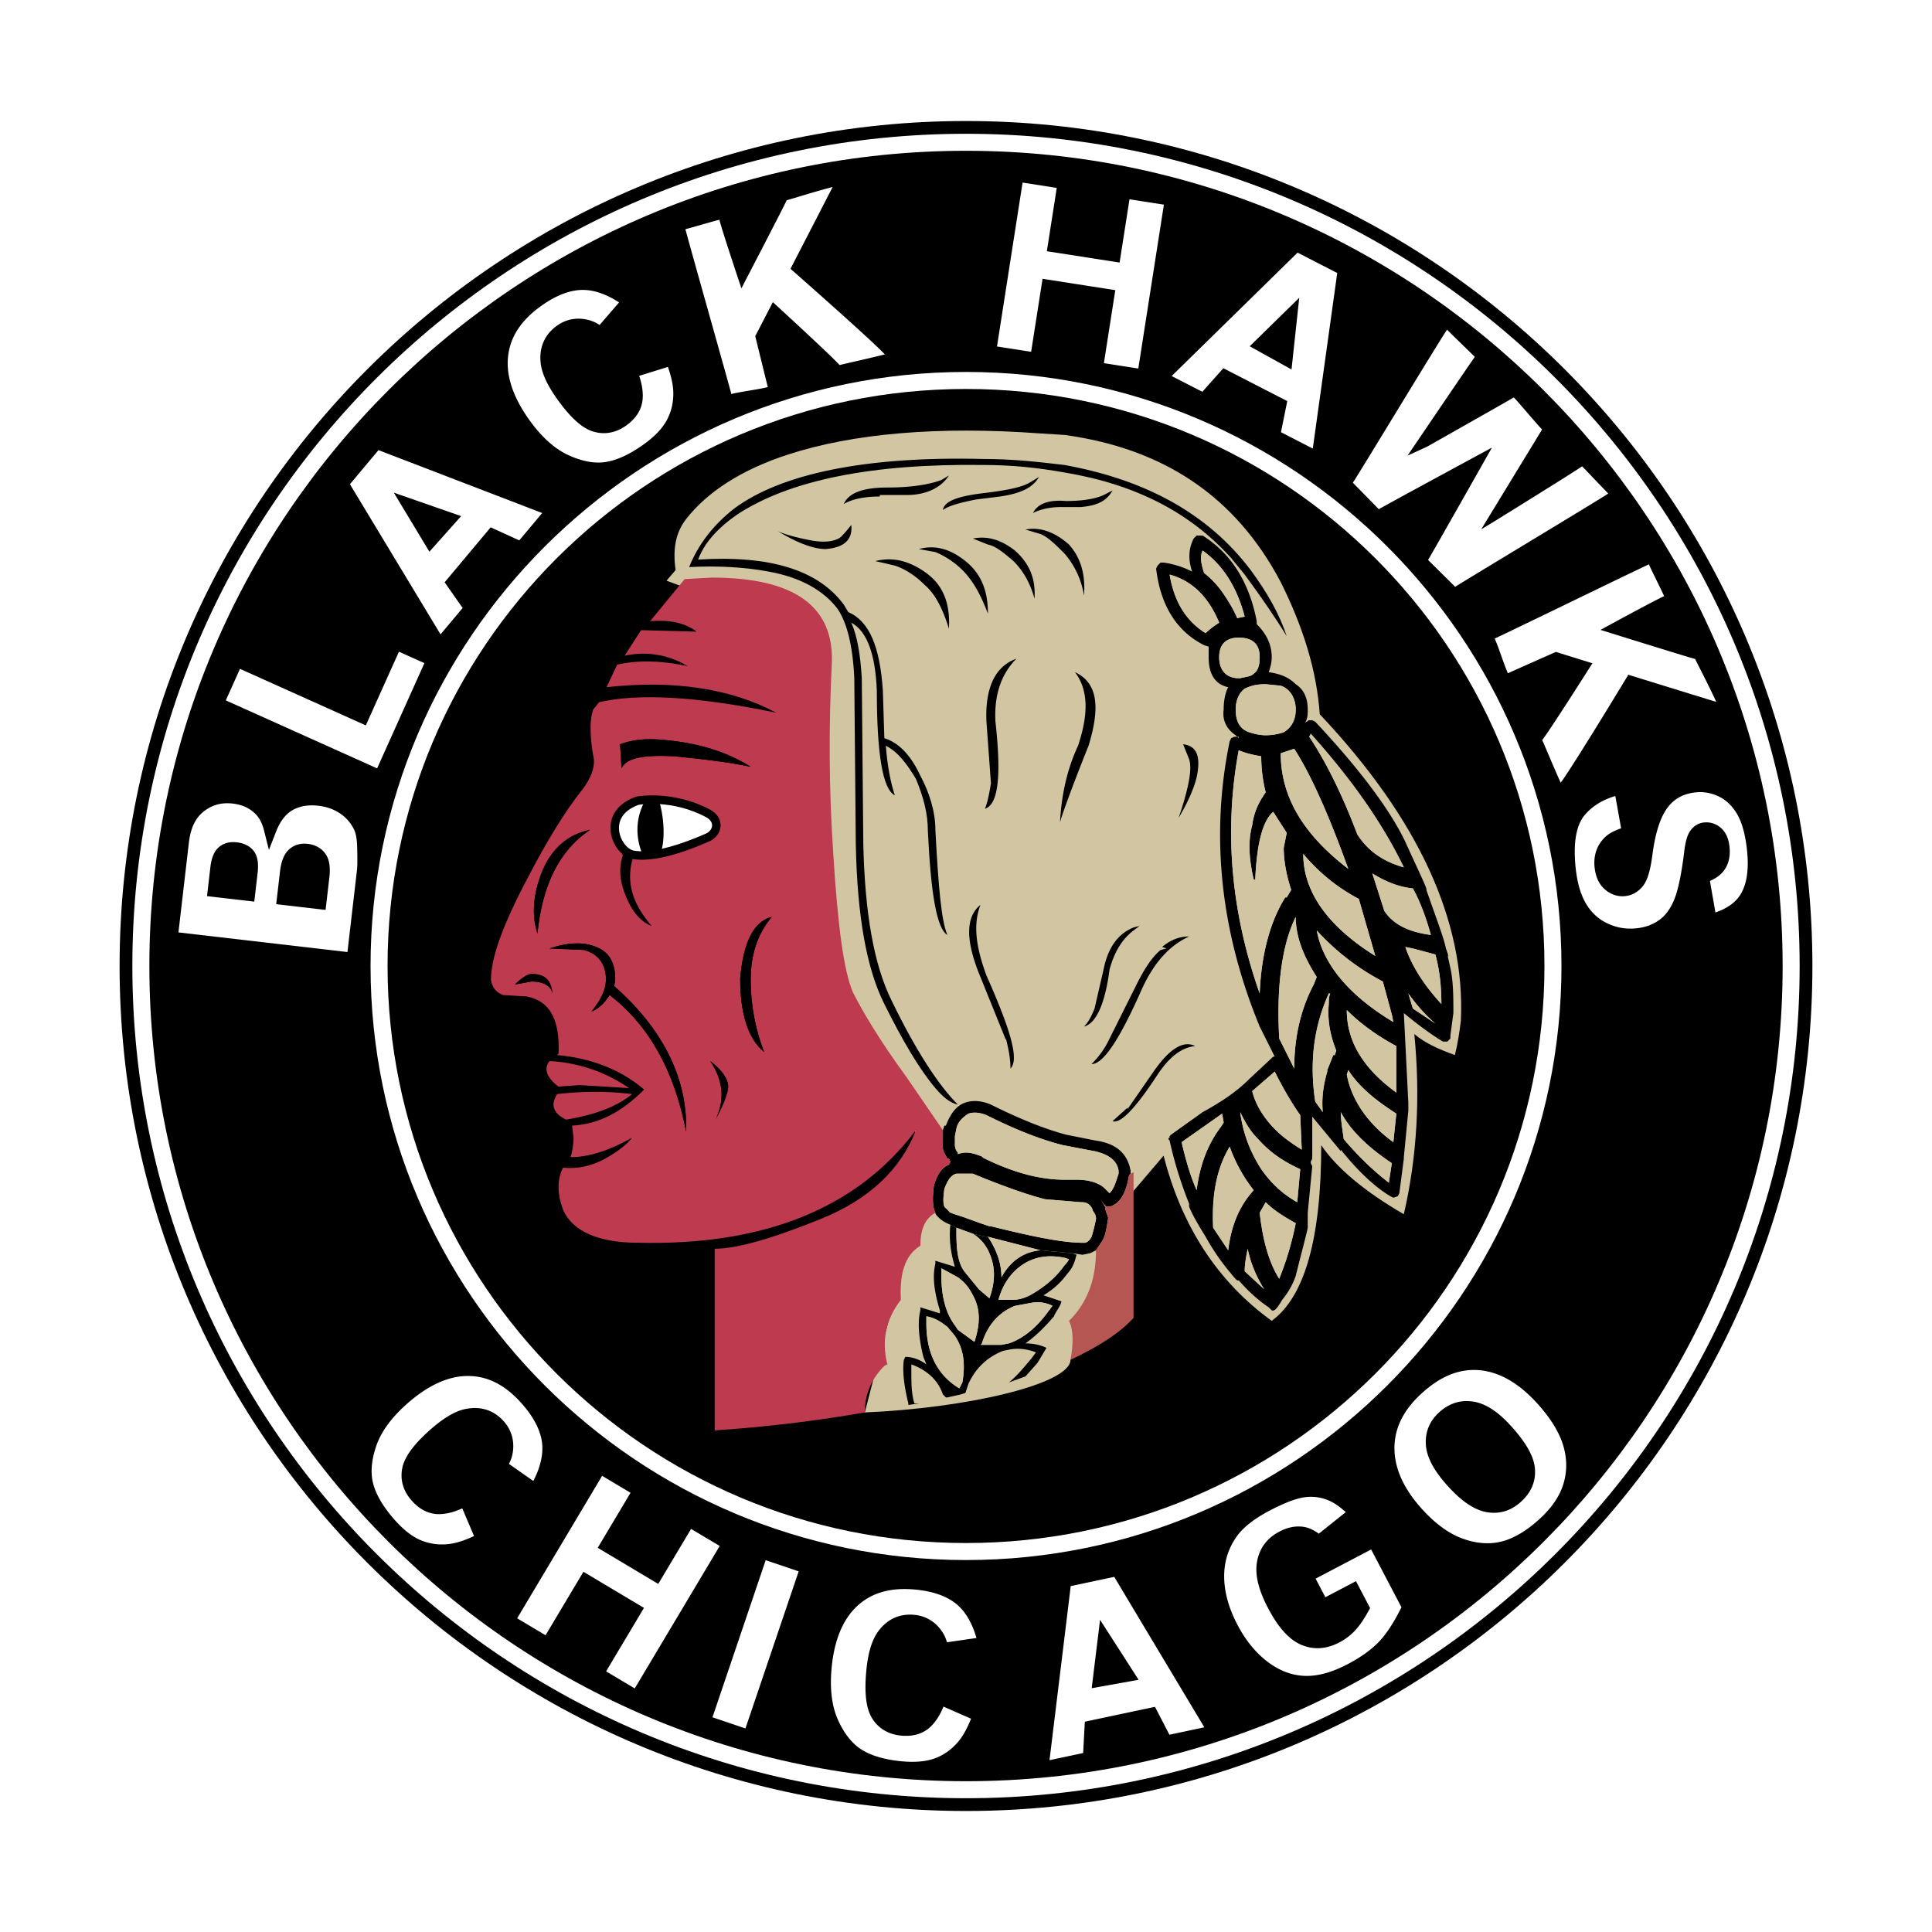
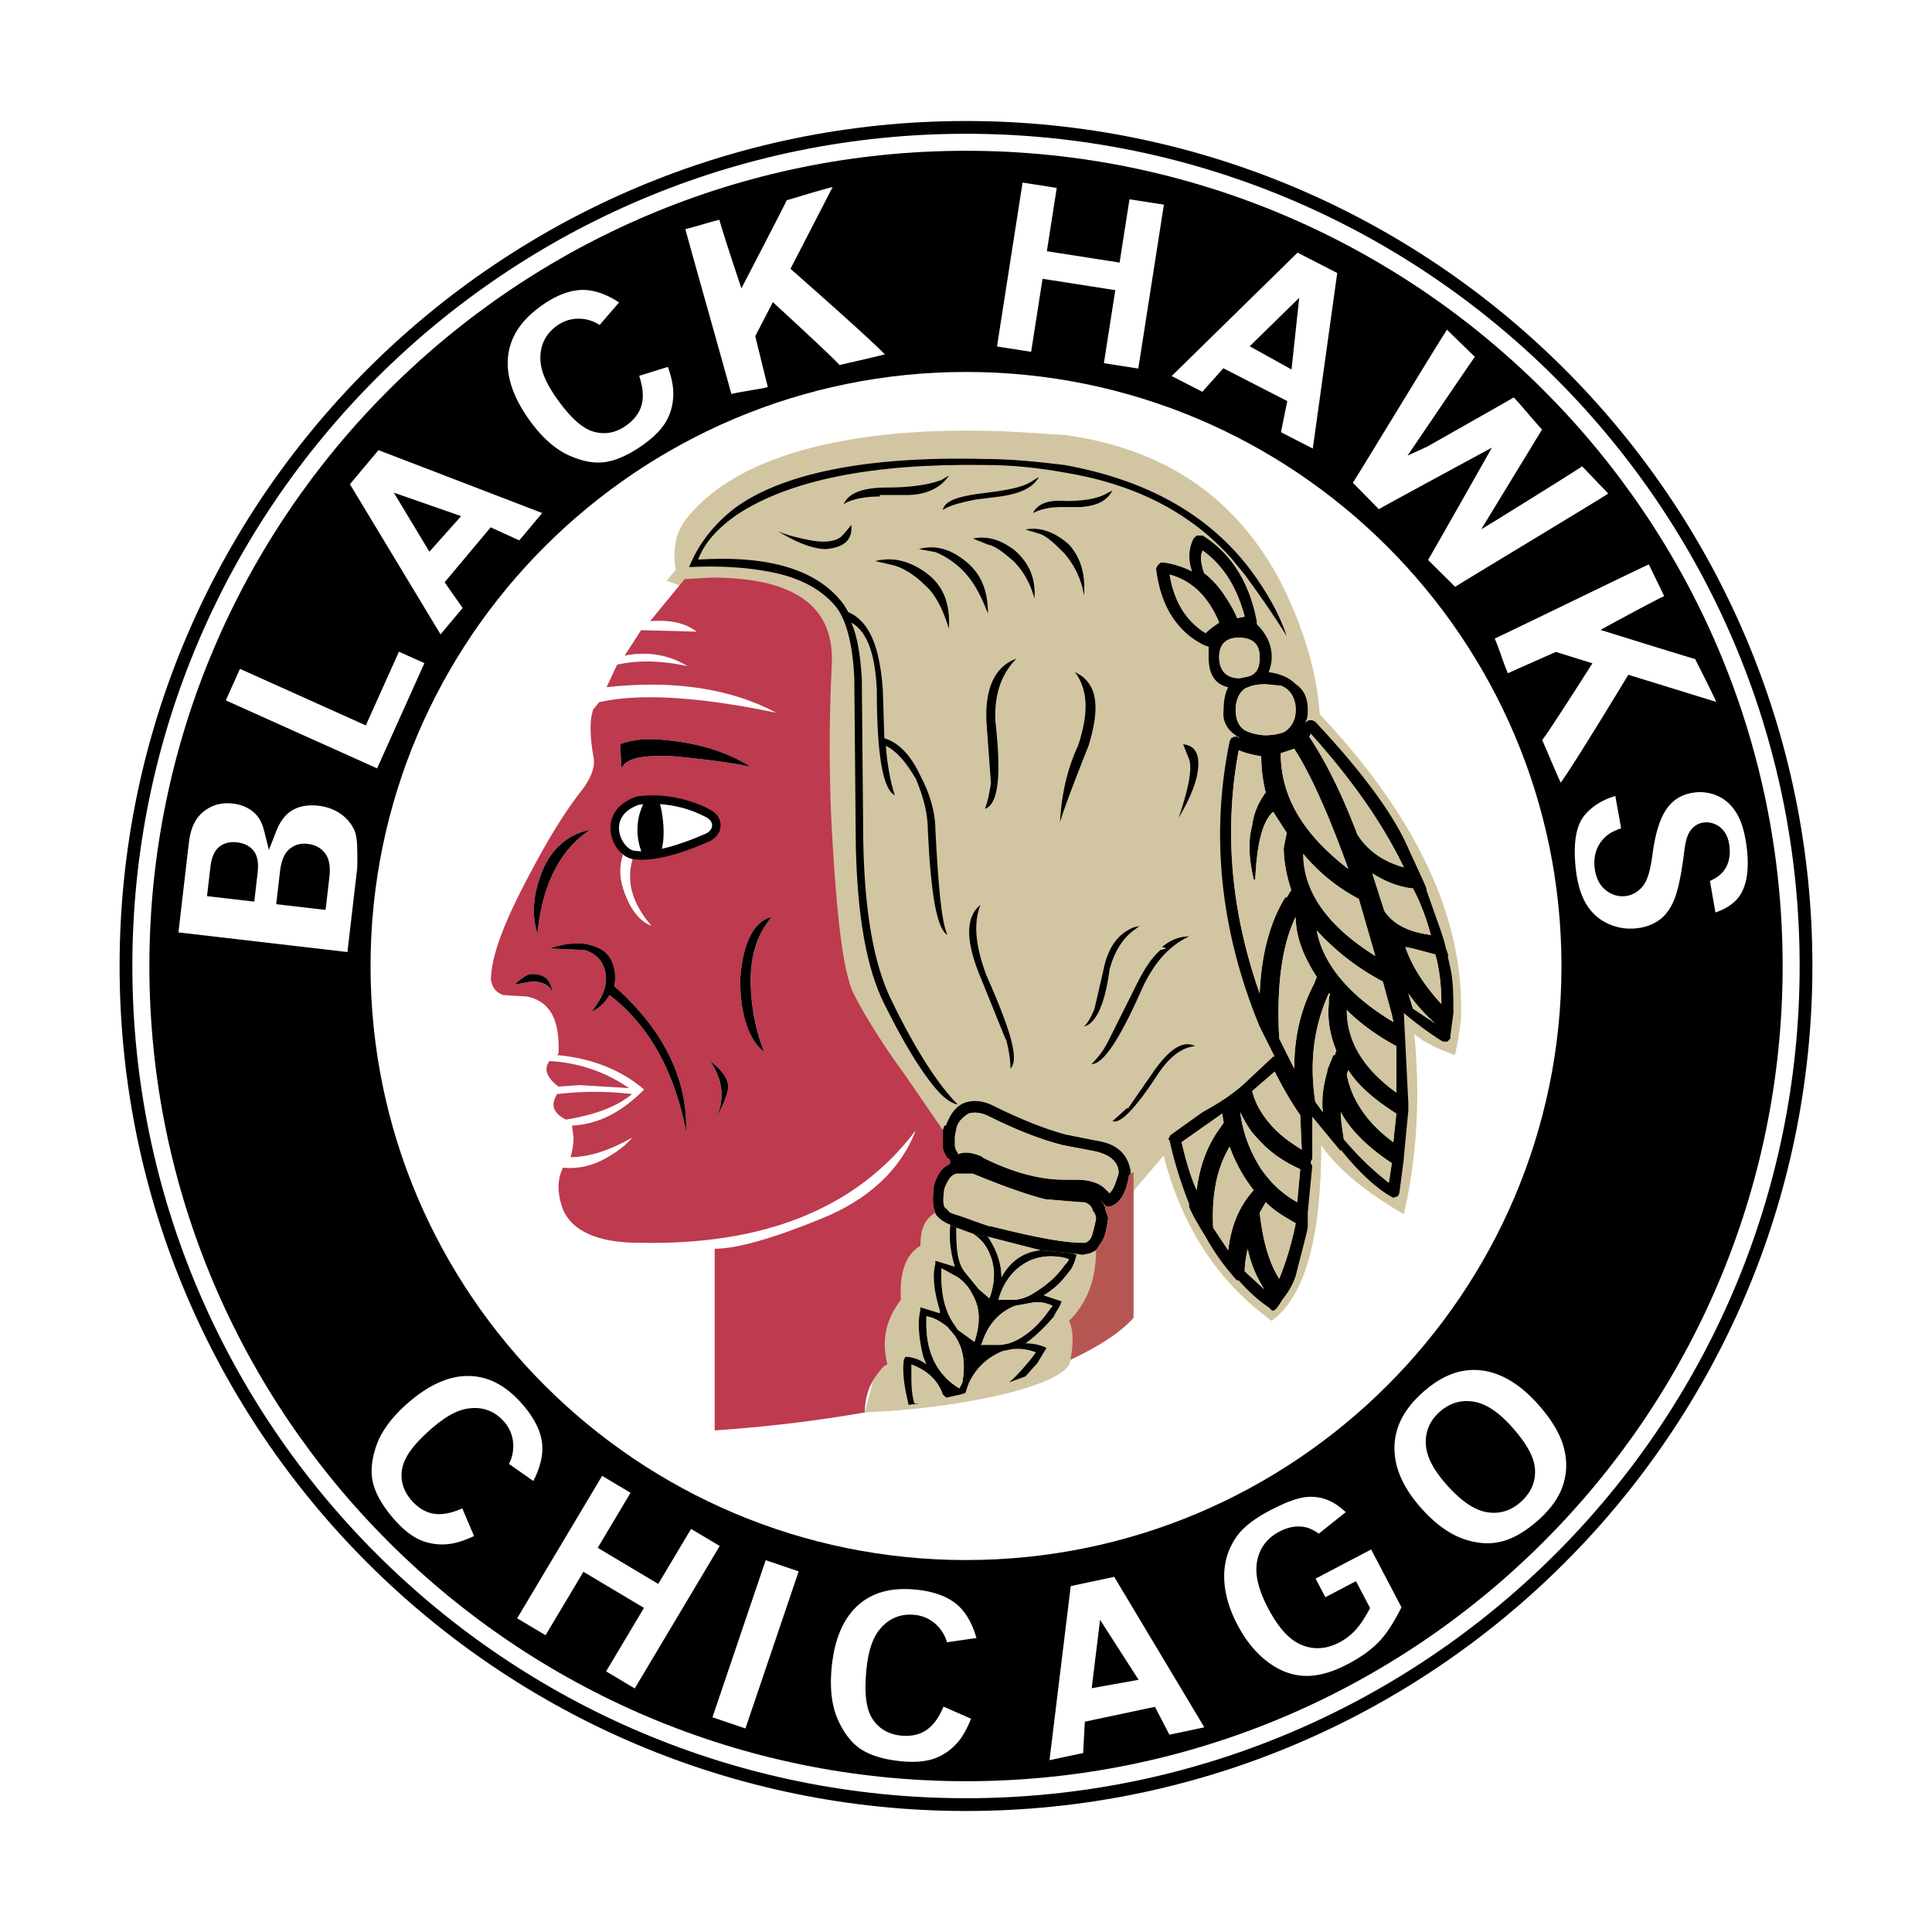
<svg xmlns="http://www.w3.org/2000/svg" width="2500" height="2500" viewBox="0 0 192.756 192.756">
  <g fill-rule="evenodd" clip-rule="evenodd">
-     <path fill="#fff" d="M0 0h192.756v192.756H0V0z" />
    <path d="M11.932 96.38c0 46.484 37.883 84.303 84.446 84.303 46.563 0 84.446-37.818 84.446-84.303 0-46.487-37.883-84.307-84.446-84.307-46.563 0-84.446 37.82-84.446 84.307z" />
    <path d="M13.205 96.38c0 45.782 37.312 83.029 83.174 83.029s83.172-37.247 83.172-83.029c0-45.785-37.311-83.033-83.172-83.033S13.205 50.595 13.205 96.38z" fill="#fff" />
    <path d="M14.903 96.38c0 44.847 36.55 81.332 81.476 81.332 44.924 0 81.475-36.485 81.475-81.332 0-44.849-36.551-81.336-81.475-81.336-44.926 0-81.476 36.487-81.476 81.336z" />
    <path d="M36.969 96.38c0 32.68 26.651 59.266 59.41 59.266 32.758 0 59.409-26.586 59.409-59.266 0-32.682-26.65-59.27-59.409-59.27s-59.41 26.588-59.41 59.27z" fill="#fff" />
-     <path d="M154.09 96.38c0 31.793-25.838 57.568-57.711 57.568-31.874 0-57.712-25.775-57.712-57.568 0-31.796 25.838-57.572 57.712-57.572 31.873 0 57.711 25.776 57.711 57.572z" />
    <path d="M46.776 137.282c-1.96-.031-4.018.887-6.115 2.727-1.582 1.388-2.632 2.819-3.123 4.255-.484 1.417-.588 2.682-.307 3.757.29 1.109.996 2.31 2.098 3.566.895 1.02 1.79 1.722 2.659 2.085a5.546 5.546 0 0 0 2.765.379c.8-.087 1.659-.387 2.542-.799l-1.174-2.764c-.81.371-1.554.562-2.255.577-1.045.023-1.992-.438-2.813-1.375-.842-.96-1.157-2.087-.909-3.26.234-1.111 1.164-2.367 2.842-3.84 1.361-1.194 2.534-1.861 3.584-2.039 1.462-.262 2.746.179 3.708 1.274a3.67 3.67 0 0 1 .85 1.663 3.926 3.926 0 0 1-.064 1.852c-.055.211-.157.45-.289.712l2.434 1.706c.648-1.254.961-2.446.894-3.548-.082-1.317-.759-2.711-2.012-4.139-1.621-1.846-3.36-2.759-5.315-2.789zM68.949 152.538l-3.274 5.489-6.04-3.603 3.274-5.49-2.834-1.69-8.478 14.214 2.835 1.69c.68-1.142 3.777-6.332 3.777-6.332l6.04 3.603-3.777 6.332 2.856 1.704 8.478-14.214-2.857-1.703zM76.393 155.659l-5.31 15.675 3.29 1.114 5.311-15.674-3.291-1.115zM85.556 160.203c-1.448 1.322-2.317 3.4-2.583 6.177-.2 2.096.016 3.858.643 5.238.619 1.365 1.41 2.355 2.351 2.946.972.609 2.308.999 3.972 1.158 1.351.13 2.483.027 3.365-.304.868-.325 1.632-.871 2.274-1.619.522-.612.943-1.418 1.303-2.324l-2.75-1.207c-.335.824-.746 1.474-1.247 1.966-.745.733-1.75 1.046-2.991.927-1.271-.122-2.272-.727-2.896-1.749-.591-.971-.776-2.522-.563-4.745.173-1.803.569-3.093 1.212-3.941.885-1.192 2.122-1.752 3.573-1.613a3.65 3.65 0 0 1 1.76.629c.502.348.914.816 1.222 1.392.104.191.195.436.278.716l2.942-.426c-.387-1.356-.977-2.44-1.781-3.195-.964-.904-2.411-1.454-4.303-1.635-2.445-.236-4.337.292-5.781 1.609zM106.826 158.246c-.129 1.058-1.871 15.359-2.117 17.367l3.357-.712c.045-.816.168-3.127.168-3.127l6.998-1.484 1.441 2.783 3.484-.738a51454.03 51454.03 0 0 1-8.99-15.011l-4.341.922zm2.092 10.189l.836-6.825 3.846 5.985-4.682.84zM123.35 153.345c-.834 1.213-1.23 2.526-1.213 4.014.018 1.511.463 3.107 1.322 4.744.816 1.558 1.83 2.801 3.012 3.695 1.158.878 2.348 1.337 3.635 1.402 1.289.066 2.758-.329 4.367-1.174 1.334-.699 2.404-1.478 3.182-2.312.723-.774 1.451-1.913 2.17-3.357l-3.025-5.765c-1.055.555-4.486 2.354-5.541 2.909l.973 1.855 3.053-1.603 1.412 2.689-.225.4c-.432.774-.85 1.375-1.279 1.835a5.789 5.789 0 0 1-1.562 1.185c-1.311.688-2.602.763-3.842.224-1.189-.518-2.264-1.715-3.283-3.659-.965-1.837-1.32-3.35-1.09-4.624.24-1.338.99-2.346 2.227-2.994.832-.438 1.65-.596 2.436-.471.539.086 1.031.343 1.5.677.607-.484 1.852-1.481 2.689-2.15-.529-.476-1.064-.879-1.611-1.124a4.5 4.5 0 0 0-2.369-.376c-.867.091-2.082.543-3.611 1.346-1.564.818-2.683 1.706-3.327 2.634zM139.123 144.479h.002c-.006 2.021.928 4.077 2.777 6.111 1.334 1.467 2.709 2.456 4.09 2.941 1.355.477 2.641.565 3.824.265 1.211-.308 2.475-1.056 3.758-2.221 1.248-1.134 2.062-2.336 2.422-3.573.365-1.249.352-2.49-.037-3.794-.395-1.322-1.275-2.742-2.617-4.22-1.82-2.002-3.748-3.106-5.729-3.283-1.98-.176-3.861.573-5.752 2.291-1.836 1.671-2.732 3.465-2.738 5.483zm5.348 3.812c-1.396-1.536-2.119-2.88-2.209-4.108-.094-1.29.352-2.392 1.322-3.274 1.002-.911 2.152-1.271 3.42-1.069 1.211.193 2.434.983 3.736 2.416 1.52 1.671 2.305 3.065 2.4 4.263.104 1.265-.363 2.378-1.387 3.309-1.002.909-2.152 1.259-3.428 1.039-1.208-.212-2.47-1.054-3.854-2.576zM17.804 93.027l16.861 1.959.955-8.217c.027-.237.053-.818.016-2.236-.025-.979-.18-1.496-.305-1.756a4.012 4.012 0 0 0-1.377-1.6c-.613-.424-1.345-.689-2.175-.785-1.01-.118-1.878.027-2.582.429-.694.397-1.246 1.111-1.642 2.122l-.725 1.855-.485-1.932c-.176-.703-.458-1.255-.839-1.639-.596-.601-1.34-.945-2.273-1.054-1.115-.13-2.063.126-2.899.78-.833.652-1.32 1.668-1.487 3.105-.002.003-.915 7.867-1.043 8.969zm6.933-3.146l-4.083-.474.337-2.898c.111-.955.393-1.609.861-2 .473-.394 1.071-.551 1.778-.469.746.086 1.314.379 1.688.868.373.489.499 1.204.385 2.184l-.333 2.864-.633-.075zm7.114.827l-4.294-.499.376-3.238c.124-1.072.425-1.803.918-2.236.506-.443 1.126-.626 1.845-.542.754.087 1.343.409 1.749.956.403.542.539 1.321.417 2.382l-.378 3.251-.633-.074zM22.53 69.877l15.095 6.783 4.719-10.499-2.541-1.142-3.305 7.354-12.556-5.643c-.388.868-1.023 2.28-1.412 3.147zM50.695 35.521c-.227 1.947.479 4.086 2.1 6.358 1.222 1.713 2.542 2.902 3.92 3.533 1.362.625 2.609.854 3.707.683 1.133-.177 2.397-.759 3.759-1.729 1.104-.788 1.893-1.608 2.341-2.436.442-.815.662-1.728.654-2.713-.006-.805-.217-1.69-.539-2.61l-2.868.892c.288.843.403 1.602.348 2.302-.081 1.042-.636 1.938-1.65 2.66-1.04.742-2.193.942-3.334.578-1.083-.344-2.239-1.396-3.535-3.212-1.052-1.474-1.599-2.708-1.67-3.771-.114-1.48.453-2.714 1.64-3.561a3.667 3.667 0 0 1 1.741-.679 3.918 3.918 0 0 1 1.835.249c.204.077.433.202.679.359l1.943-2.251c-1.183-.77-2.338-1.202-3.441-1.244-1.319-.051-2.773.482-4.32 1.586-2.001 1.426-3.083 3.064-3.31 5.006zM78.49 19.977c-.303.685-4.52 8.788-4.52 8.788s-1.874-5.578-2.197-6.842c-.92.235-2.469.708-3.39.942.362 1.422 4.22 15.023 4.583 16.446.92-.235 2.72-.456 3.641-.69-.274-1.076-1.255-5.085-1.255-5.085l1.757-3.39s6.056 5.551 6.654 6.278c.657-.167 3.03-.688 4.52-1.067-1.577-1.658-9.416-8.538-9.416-8.538s3.118-6.041 4.206-8.161c-1.762.449-4.083 1.191-4.583 1.319zM112.689 19.882l-.986 6.315-7.258-1.133.986-6.315-3.408-.533-2.553 16.352 3.406.532c.207-1.313 1.139-7.285 1.139-7.285l7.258 1.134s-.934 5.971-1.137 7.284l3.432.536c.227-1.45 2.326-14.901 2.555-16.352l-3.434-.535zM157.848 46.525c-1.018.701-8.574 5.379-8.574 5.379l-1.492.905s5.471-8.969 6.072-9.959c-.582-.593-2.24-2.603-2.822-3.196-1.004.584-8.629 4.9-8.629 4.9l-1.971.905s5.99-8.847 6.711-9.852c-.549-.559-2.033-1.967-2.77-2.717-.994 1.475-8.723 14.267-9.4 15.271l2.594 2.641c1.018-.594 11.281-6.141 11.281-6.141s-5.76 10.194-6.369 11.201c.588.599 2.086 2.061 2.701 2.686 1.016-.662 13.789-8.336 15.277-9.307-.732-.746-2.062-2.159-2.609-2.716zM34.912 48.311l9.041 14.979 2.205-2.631-1.796-2.564 4.593-5.484 2.853 1.303 2.287-2.729-16.332-6.276c-.547.651-2.305 2.75-2.851 3.402zm7.929 6.732l-3.55-5.891 6.718 2.341-3.168 3.55zM129.459 25.204c-.764.75-11.107 10.891-12.561 12.313l3.061 1.573 2.096-2.352 6.375 3.278-.627 3.105 3.174 1.631 2.439-17.515c-.758-.388-3.199-1.643-3.957-2.033zm-4.775 9.343l4.941-4.837-.77 7.15-4.171-2.313zM169.127 65.748c-.727-.179-9.445-2.904-9.445-2.904s5.162-2.826 6.35-3.366c-.393-.864-1.131-2.307-1.523-3.172-1.336.607-14.047 6.795-15.383 7.403.393.864.926 2.597 1.318 3.462 1.012-.459 4.785-2.13 4.785-2.13l3.646 1.135s-4.398 6.937-5.01 7.653c.279.618 1.209 2.862 1.846 4.262 1.354-1.844 6.748-10.77 6.748-10.77s6.494 2.007 8.771 2.706c-.75-1.655-1.888-3.81-2.103-4.279zM173.256 81.129c-.496-.803-1.096-1.355-1.83-1.691a4.235 4.235 0 0 0-2.281-.379c-1.189.13-2.094.623-2.762 1.504-.719.938-1.227 2.503-1.512 4.656-.203 1.597-.502 2.603-.939 3.159-.469.596-1.084.95-1.777 1.025-.725.08-1.422-.145-2.016-.65-.588-.5-.938-1.238-1.043-2.192-.139-1.249.252-2.327 1.127-3.117.377-.339.906-.591 1.516-.806l-.578-3.221c-1.234.365-2.236.966-3.014 1.854-.9 1.026-1.215 2.849-.932 5.417.162 1.474.523 2.674 1.078 3.563.539.866 1.238 1.489 2.139 1.904.914.42 1.852.57 2.869.458.855-.094 1.58-.358 2.221-.808.615-.434 1.115-1.099 1.484-1.976.404-.953.746-2.559 1.018-4.771.129-1.124.332-1.811.656-2.221.418-.565.945-.737 1.312-.776a2.177 2.177 0 0 1 1.713.549c.473.415.758 1.037.846 1.85.104.938-.074 1.731-.525 2.358-.324.449-.805.807-1.426 1.073.137.792.377 2.155.549 3.145 1.158-.396 2.008-.991 2.504-1.799.637-1.038.852-2.539.643-4.458-.177-1.594-.525-2.821-1.04-3.65z" fill="#fff" />
    <path d="M111.361 120.854l4.732-5.554c1.797 7.041 5.393 12.583 10.785 16.479 3.297-2.398 4.943-8.239 4.943-17.526 1.498 2.247 4.344 4.643 8.24 6.889 1.348-5.841 1.646-11.832 1.047-17.976 1.049.898 2.396 1.498 4.045 2.1.301-1.201.451-2.248.6-3.446.449-9.888-4.193-20.074-14.08-30.561-.301-4.345-1.648-8.688-3.895-13.183-4.494-8.539-11.686-13.332-21.572-14.682l-2.396-.149c-10.188-.75-18.727 0-25.168 2.099-4.644 1.497-8.09 3.745-10.187 6.441-1.049 1.347-1.348 2.995-1.049 5.092l-.908 1.06 13.361 4.911-.346 22.119 4.839 19.009 8.641 11.061-6.712 25.882c10.071-.421 20.467-2.798 20.525-5.245l5.289-13.352-.734-1.468z" fill="#d1c6a1" />
    <path d="M98.117 46.391c2.996 0 5.543.3 8.09.749 7.189 1.199 12.584 4.045 16.627 8.54l1.35 1.648c1.648 2.246 2.996 4.193 4.193 6.141-.748-2.247-1.947-4.344-3.594-6.591-4.195-5.542-10.336-8.988-18.576-10.486-2.547-.299-5.094-.6-8.09-.6-11.836-.299-20.224 1.499-24.867 4.944-2.098 1.647-3.597 3.596-4.495 5.843 2.846-.15 5.543 0 7.939.449 3.297.599 5.542 1.947 6.891 3.745.9 1.348 1.499 3.596 1.648 6.891l.15 16.629c.149 7.04 1.047 12.283 2.846 15.878 1.795 3.596 3.445 6.441 5.092 8.39.749.898 1.499 1.497 2.247 1.647-1.947-1.948-4.194-5.393-6.591-10.336-1.799-3.596-2.698-8.839-2.846-15.73l-.15-16.479c-.149-2.397-.449-4.194-1.048-5.543 1.647.899 2.397 3.296 2.548 6.742 0 6.441.598 9.887 1.796 10.486-.447-1.348-.747-2.996-.897-4.942 1.198.598 2.096 1.795 2.996 3.293.75 1.799 1.199 3.447 1.199 5.244.299 6.292.897 9.737 1.947 10.337-.6-1.349-.899-4.793-1.199-10.486 0-1.798-.599-3.745-1.497-5.393-.899-1.948-2.098-3.297-3.595-3.746l-.15-4.793c-.299-4.344-1.347-6.892-3.446-7.79l-.449-.748c-2.546-3.447-7.34-4.944-14.531-4.495.6-1.648 1.947-3.146 3.896-4.495 5.241-3.444 13.481-5.093 24.566-4.943z" />
    <path d="M119.988 53.433h-.6l-.299.298c-.449.9-.602 1.949-.15 3.296a9.058 9.058 0 0 0-2.846-.899h-.301l-.299.299-.148.299c.447 3.746 2.096 6.293 4.791 7.642l.451.149v-.149 1.198c0 1.649.6 2.697 1.947 2.997-.301.599-.449 1.348-.449 2.247-.15 1.048.299 1.946 1.199 2.546l.299.3v-.149h-.449l-.301.149-.148.3c-1.949 9.438-.9 19.025 2.994 28.463l1.5 2.996c-.15 0-.15 0-.301.149l-2.246 2.098.299-.15-.299.15c-1.348 1.348-2.996 2.396-4.645 3.296l-3.146 2.247-.148.148v.15c-.15 0-.15.15 0 .299a40.263 40.263 0 0 0 1.947 6.293v.3c.299.747.898 1.799 1.646 2.995a22.578 22.578 0 0 0 2.098 3.146c.75.899 1.049 1.348 1.199 1.197 1.049 1.201 2.096 2.1 2.996 2.697l.299.3c.301.149.6-.3 1.049-1.048.6-.748 1.049-1.5 1.348-2.397.6-2.396 1.049-4.045 1.199-4.794v-1.497l.449-4.645-.148-.3v-.15l.148-.299v-4.195l2.848 3.447v-.151c1.797 2.249 3.443 3.746 4.941 4.645l.301.149.449-.149.15-.301.449-3.444v-.15l.449-4.644v-.749l-.449-8.987c1.797 1.497 3.146 2.396 3.895 2.846h.449l.299-.3v-.3l.301-2.246c0-1.499 0-3.147-.301-4.495l-.299-1.348c.15.449.15.15-.15-.599-.15-.899-.898-2.846-1.947-5.843.148 0-.6-1.499-2.098-4.794-1.498-3.146-4.492-7.19-8.988-11.985l-.299-.149h-.299c-.15 0-.15.149-.301.149l-.148.151c.299-.451.299-.899.299-1.348 0-1.049-.299-1.948-1.199-2.547-.748-.749-1.646-1.048-2.695-1.198.148-.45.299-.899.299-1.499 0-1.349-.6-2.396-1.498-3.295v-.301c-.748-3.894-2.547-6.741-5.393-8.537zm4.196 8.088l-.75.151c-.299-.749-.748-1.499-1.348-2.398-.6-.898-1.35-1.648-1.949-2.097-.299-.898-.447-1.648-.148-2.248 2.097 1.499 3.445 3.746 4.195 6.592zm-2.547.599c-.449.3-.9.6-1.35 1.05-1.947-1.2-3.146-3.147-3.594-5.842 2.246.599 3.895 2.246 4.944 4.792zm4.043 3.446c0 .749-.148 1.348-.598 1.649-.299.299-.75.299-1.35.448h-.148c-1.199 0-1.947-.749-1.947-2.097 0-1.349.748-1.948 1.947-1.948 1.348 0 2.096.599 2.096 1.948zm.599 2.697l1.5.15c.898.299 1.496 1.198 1.496 2.396 0 1.048-.447 1.797-1.197 2.247a5.613 5.613 0 0 1-1.799.299c-.6 0-1.197-.149-1.646-.299-.9-.301-1.348-1.05-1.348-2.247 0-.899.299-1.648.898-2.097.6-.299 1.198-.449 2.096-.449zm1.5 6.89l1.346-.449c1.65 2.547 3.447 6.591 5.395 11.984-4.495-3.444-6.741-7.189-6.741-11.535zm-4.195-.299c.748.299 1.348.449 2.248.598 0 1.199.148 2.398.447 3.597-.748 1.048-1.197 2.097-1.348 3.294-.449 1.648-.299 3.446.15 5.393.15 0 .15.15.15.15.148-3.745.748-5.992 1.797-6.891l1.348 2.098-.299 1.498c0 1.348.299 2.847.75 4.195l-.451.75h-.148c-1.5 2.396-2.396 5.691-2.549 9.586-2.845-8.089-3.593-16.179-2.095-24.268zm7.041-1.348l.15-.3c3.895 4.344 7.039 8.689 9.287 13.332-2.098-.6-3.596-1.648-4.645-3.294-1.646-4.346-3.294-7.491-4.792-9.738zm4.943 16.178l1.646 5.694c-4.793-2.997-7.189-6.442-7.189-10.188a18.24 18.24 0 0 0 5.543 4.494zm-6.293 1.798c0 1.947.75 3.896 2.098 5.993l-.299.748c-1.35 2.548-1.949 5.394-1.949 8.39l-1.496-2.996c-.299-5.244.299-9.438 1.646-12.135zm11.686-2.846c.748 1.349 1.348 2.996 1.797 4.645-2.246-.3-3.744-1.05-4.643-2.397l-1.199-3.745c1.199.748 2.547 1.348 4.045 1.497zm-.75 5.842l.75.151 2.248.599c.449 1.647.598 3.296.598 4.943-1.797-1.948-2.995-3.895-3.596-5.693zm.75 6.143l-.449-1.499c.748 1.049 1.646 2.098 2.697 2.996l-2.248-1.497zm-2.098.599l.15.748c-4.494-2.695-7.041-5.841-7.641-9.138a23.883 23.883 0 0 0 6.592 5.093l.899 3.297zm-6.142-2.098c-.148.3-.148.75-.148 1.049-.15 1.648.148 3.146.748 4.645l-.148.45h-.15l-.6 1.497v.149c-.299 1.049-.6 2.397-.449 4.045l-.75-1.05c-.598-3.895-.148-7.489 1.35-10.785h.147zm1.648 8.089l.15-.448c1.049 1.647 2.695 2.997 4.793 4.344l-.299 2.847c-2.695-1.949-4.195-4.346-4.644-6.743zm-.301 6.442c-.148-1.05-.297-1.948-.297-2.696 1.047 1.947 2.844 3.595 5.092 5.093l-.299 1.948c-1.349-1.048-2.845-2.397-4.496-4.345zm-4.343-2.396l.15 3.444c-1.197-.748-2.246-1.497-3.146-2.547-.896-1.048-1.496-2.097-1.797-3.295l2.248-1.947c.898 1.797 1.797 3.296 2.545 4.345zm4.644-10.486c1.35 1.348 2.996 2.546 4.943 3.596v4.643c-3.294-2.398-4.943-5.094-4.943-8.239zm-4.644 15.878l-.299 3.296c-1.348-.75-2.547-1.8-3.594-3.296-1.049-1.648-1.799-3.445-2.1-5.692.451.897.9 1.798 1.799 2.696 1.198 1.348 2.547 2.246 4.194 2.996zm-10.336 2.097c-.598-1.349-1.049-2.847-1.498-4.793l4.045-2.847.15.898-.301.45c-1.347 1.799-2.096 3.896-2.396 6.292zm5.693 0c-1.498 1.648-2.248 3.596-2.547 5.993l-1.498-2.248c-.15-3.146.299-5.842 1.648-8.089a15.364 15.364 0 0 0 2.397 4.344zm.598 2.248l.6-1.049c.9.898 1.949 1.498 2.996 2.097a30.843 30.843 0 0 1-1.646 5.542c-1.05-1.646-1.65-3.894-1.95-6.59zm.451 7.639l-1.947-1.797c0-.75.148-1.498.299-2.247.3 1.497.898 2.847 1.648 4.044z" />
    <path d="M123.434 61.672l.75-.151c-.75-2.846-2.098-5.094-4.195-6.592-.299.6-.15 1.349.148 2.248.6.449 1.35 1.199 1.949 2.097.6.899 1.049 1.649 1.348 2.398zM120.287 63.17c.449-.45.9-.75 1.35-1.05-1.049-2.546-2.697-4.193-4.943-4.792.447 2.694 1.646 4.642 3.593 5.842zM125.082 67.215c.449-.301.598-.9.598-1.649 0-1.349-.748-1.948-2.096-1.948-1.199 0-1.947.599-1.947 1.948 0 1.348.748 2.097 1.947 2.097h.148c.6-.149 1.051-.149 1.35-.448zM127.779 68.413l-1.5-.15c-.898 0-1.496.15-2.096.45-.6.449-.898 1.198-.898 2.097 0 1.197.447 1.946 1.348 2.247.449.149 1.047.299 1.646.299.75 0 1.35-.149 1.799-.299.75-.45 1.197-1.199 1.197-2.247 0-1.199-.597-2.098-1.496-2.397zM129.125 74.704c-.447.15-.896.3-1.346.449 0 4.345 2.246 8.09 6.74 11.535-1.947-5.393-3.744-9.437-5.394-11.984zM125.832 75.453c-.9-.149-1.5-.299-2.248-.598-1.498 8.088-.75 16.179 2.096 24.268.152-3.895 1.049-7.19 2.549-9.586h.148l.451-.75c-.451-1.349-.75-2.848-.75-4.195l.299-1.498-1.348-2.098c-1.049.899-1.648 3.146-1.797 6.891 0 0 0-.15-.15-.15-.449-1.947-.6-3.745-.15-5.393.15-1.197.6-2.247 1.348-3.294a14.767 14.767 0 0 1-.448-3.597zM130.775 73.206l-.15.3c1.498 2.248 3.146 5.393 4.793 9.738 1.049 1.646 2.547 2.695 4.645 3.294-2.249-4.643-5.393-8.988-9.288-13.332zM137.215 95.377l-1.646-5.694a18.226 18.226 0 0 1-5.543-4.494c-.001 3.747 2.396 7.191 7.189 10.188zM131.373 97.475c-1.348-2.097-2.098-4.045-2.098-5.993-1.348 2.697-1.945 6.891-1.646 12.134l1.496 2.996c0-2.996.6-5.842 1.949-8.39l.299-.747zM142.758 93.28c-.449-1.648-1.049-3.296-1.797-4.645-1.498-.148-2.846-.749-4.045-1.498l1.199 3.745c.899 1.348 2.397 2.098 4.643 2.398zM140.961 94.629l-.75-.151c.602 1.799 1.799 3.745 3.596 5.693 0-1.647-.148-3.296-.598-4.943l-2.248-.599zM140.512 99.122l.449 1.499 2.248 1.497c-1.051-.898-1.949-1.947-2.697-2.996zM139.014 101.968l-.15-.748-.898-3.297a23.898 23.898 0 0 1-6.592-5.093c.599 3.297 3.146 6.442 7.64 9.138zM132.572 100.171c0-.299 0-.749.148-1.049h-.148c-1.498 3.296-1.947 6.891-1.35 10.785l.75 1.05c-.15-1.647.15-2.996.449-4.045v-.149l.6-1.497h.15l.148-.45c-.598-1.5-.897-2.997-.747-4.645zM134.52 106.763l-.15.448c.449 2.397 1.949 4.794 4.645 6.742l.299-2.847c-2.099-1.346-3.746-2.696-4.794-4.343zM133.771 110.957c0 .748.148 1.646.297 2.696 1.65 1.947 3.146 3.297 4.496 4.345l.299-1.948c-2.248-1.498-4.045-3.146-5.092-5.093zM129.875 114.701l-.15-3.444c-.748-1.049-1.646-2.548-2.545-4.345l-2.248 1.947c.301 1.198.9 2.247 1.797 3.295.9 1.05 1.949 1.799 3.146 2.547zM139.312 104.366c-1.947-1.05-3.594-2.248-4.943-3.596 0 3.146 1.648 5.842 4.943 8.238v-4.642zM129.426 119.945l.299-3.296c-1.646-.75-2.996-1.648-4.193-2.996-.898-.898-1.348-1.799-1.799-2.696.301 2.247 1.051 4.044 2.1 5.692 1.046 1.497 2.245 2.546 3.593 3.296zM117.891 113.953c.449 1.946.9 3.444 1.498 4.793.301-2.396 1.049-4.493 2.396-6.291l.301-.45-.15-.898-4.045 2.846zM125.082 118.746a15.336 15.336 0 0 1-2.396-4.344c-1.35 2.247-1.799 4.943-1.648 8.089l1.498 2.248c.298-2.397 1.048-4.344 2.546-5.993zM126.279 119.945l-.6 1.049c.301 2.696.9 4.943 1.949 6.59a30.761 30.761 0 0 0 1.646-5.542c-1.045-.599-2.094-1.198-2.995-2.097zM124.184 126.836l1.947 1.797c-.75-1.197-1.348-2.547-1.648-4.044-.151.749-.299 1.497-.299 2.247z" fill="#d1c6a1" />
    <path d="M112.648 117.249l.15-.149v-.301c-.301-1.648-1.35-2.696-3.447-2.997l-2.996-.598c-2.246-.601-4.793-1.648-7.488-2.996-1.049-.448-1.95-.448-2.698-.15-.75.3-1.348 1.049-1.797 2.247h-.15l-.151.45v1.796c0 .301.301.749.451 1.049h.149l.15.299v.15l-.15.15c-.749.3-1.199 1.049-1.498 2.097-.15 1.198-.15 2.098.149 2.697 0 .147.149.3.3.449.149.149.449.449 1.199.75l.599.298 1.648.601.598.148.752.149h.148l5.244 1.35 3.146.299 1.047.15.75-.15.598-.299.6-.899c.299-.45.449-1.198.6-2.247v-.149c-.15-.449-.301-.75-.301-1.049l-.449-.75.301.45.299.3h.299c1.05-.299 1.648-1.349 1.948-3.145zm-1.048-.45v.301c-.301.898-.449 1.497-.9 1.945l-.449-.448c-.598-.599-1.646-.898-2.846-.898h-1.197c-2.547 0-5.242-.748-8.24-2.248h.15c-1.049-.449-1.797-.598-2.547-.3v-.149a1.138 1.138 0 0 1-.299-.748v-.299-.601l.149-.749c.15-.749.75-1.198 1.199-1.497.45-.149 1.047-.149 1.799.15 2.695 1.347 5.242 2.396 7.639 2.996l3.146.6c1.347.296 2.245.897 2.396 1.945zm-16.18.301h1.648c3.596 1.497 5.992 2.246 7.189 2.545l3.598.301h.148c.449 0 .898.298 1.049.898.15.15.299.45.299.749a15.12 15.12 0 0 1-.449 1.797c-.148.301-.299.45-.6.601h-.299c-1.947 0-4.943-.601-9.137-1.648h-.152l-.896-.3-1.649-.599c-.899-.302-1.498-.449-1.498-.6l-.299-.3c-.301-.149-.301-.899-.15-1.947.3-.748.599-1.348 1.198-1.497z" />
    <path d="M111.6 117.1v-.301c-.15-1.048-1.049-1.648-2.396-1.946l-3.146-.6c-2.396-.6-4.943-1.649-7.639-2.996-.752-.3-1.35-.3-1.799-.15-.449.299-1.049.748-1.199 1.497l-.149.749v.9c0 .299.149.6.299.748v.149c.75-.298 1.499-.149 2.547.3h-.15c2.998 1.5 5.693 2.248 8.24 2.248h1.197c1.199 0 2.248.3 2.846.898l.449.448c.45-.447.599-1.046.9-1.944zM97.068 117.1H95.42c-.599.149-.898.749-1.197 1.497-.151 1.048-.151 1.798.15 1.947l.299.3c0 .15.599.298 1.498.6l1.649.599.896.3h.152c4.193 1.048 7.189 1.648 9.137 1.648h.299c.301-.15.451-.3.6-.601.15-.449.301-1.048.449-1.797a1.14 1.14 0 0 0-.299-.749c-.15-.601-.6-.898-1.049-.898h-.148l-3.598-.301c-1.197-.299-3.594-1.048-7.19-2.545z" fill="#d1c6a1" />
    <path d="M112.799 117.1l-.15.149c-.301 1.796-.898 2.846-1.949 3.146h-.3l-.299-.3-.301-.45.449.75c0 .299.15.6.301 1.049v.149c-.15 1.049-.301 1.797-.6 2.247l-.6.899c0 2.696-.748 4.943-2.395 6.74l-.301.3c.449.899.449 2.247.15 3.894 2.846-1.348 4.943-2.694 6.291-4.193v-14.53l-.296.15z" fill="#b65652" />
    <path d="M94.071 114.103v-1.347l-3.595-5.244c-2.846-3.895-4.494-6.74-5.392-8.539-.899-2.097-1.499-6.591-1.948-13.782-.45-6.591-.45-12.883-.15-18.875.301-5.842-3.744-8.689-11.984-8.689l-2.695.15-3.445 4.194c1.947-.149 3.445.15 4.645 1.049l-5.543-.15-1.648 2.547c2.096-.45 4.344-.15 6.292 1.049-2.696-.6-5.094-.6-7.04-.151l-1.05 2.248c6.741-.75 12.434.149 16.928 2.546-7.939-1.648-13.783-1.947-17.677-1.048l-.6.749-.149.6c-.15.749-.15 2.097.149 3.894.3 1.049-.149 2.247-1.048 3.446-1.798 2.247-3.595 5.243-5.394 8.688-2.546 4.793-3.745 8.09-3.745 10.337.149.749.449 1.197 1.199 1.498l2.396.149c2.249.45 3.297 2.247 3.147 5.692l-.15.151c3.446.298 6.442 1.497 8.69 3.443-2.248 2.248-4.496 3.445-7.192 3.596l.149 1.198c0 .75-.149 1.498-.3 1.947 1.949 0 4.045-.749 6.143-1.947-.448.6-1.348 1.35-2.696 2.098-1.348.749-2.846 1.049-4.195.899-.599 1.198-.599 2.545 0 4.193.9 2.097 3.446 3.297 7.491 3.297 12.583.3 21.872-3.446 27.714-11.235-1.498 3.895-4.643 6.89-9.438 8.838-4.794 1.947-8.388 2.996-10.636 2.996v18.126c6.591-.45 11.535-1.198 14.979-1.797 0-1.948.75-3.446 1.949-4.644l.299-.151c-.6-2.396-.15-4.494 1.348-6.44-.15-2.696.449-4.494 1.948-5.393 0-1.648.45-2.697 1.497-3.296-.299-.6-.299-1.499-.149-2.697.298-1.048.749-1.797 1.498-2.097l.15-.301-.15-.299h-.149c-.149-.3-.451-.748-.451-1.049v-.447h-.002zM53.625 93.13c-.599-1.797-.449-3.895.45-6.142.898-2.246 2.545-3.744 4.793-4.194-3.145 2.096-4.792 5.693-5.243 10.336zm8.239-18.875c1.199-.449 2.546-.6 4.195-.449 3.595.298 6.443 1.198 8.838 2.696-2.097-.45-4.643-.749-7.64-1.049-2.995-.149-4.794.15-5.243 1.199l-.15-2.397zm9.967 9.082c-.454.84-2.241 1.53-2.453 1.635-3.571 1.764-6.283.774-6.325.946-.527 2.117.009 4.216 1.958 6.462-1.199-.449-2.098-1.647-2.697-3.295-.45-1.198-.615-2.42-.165-3.769 0 0-3.012-2.453-.129-5.035l-.947-.086c.75-.899 3.12-1.534 6.369-.818 5.078 1.119 4.604 2.323 4.604 2.323.302.561-.215 1.637-.215 1.637zM60.366 96.875c-.299-1.199-1.048-1.798-2.096-2.097l-3.446-.149c1.347-.45 2.547-.601 3.595-.45 1.648.299 2.546 1.049 2.847 2.396.149.6.149 1.348 0 1.798 4.943 4.345 7.34 9.288 7.19 14.531-1.198-6.142-3.744-10.636-7.64-13.632-.45.748-1.049 1.349-1.797 1.647 1.196-1.497 1.648-2.696 1.347-4.044zm16.629-5.393c-1.499 1.798-2.098 3.896-2.098 6.292s.449 4.943 1.348 7.189c-1.647-1.348-2.396-3.894-2.396-7.34.3-3.595 1.347-5.691 3.146-6.141zm-6.142 14.382c1.198.898 1.797 1.797 1.797 2.546 0 .599-.449 1.798-1.348 3.444 1.048-1.947.899-4.044-.449-5.99zm-15.729-6.742c-.15-.749-.9-1.199-2.098-1.199l-1.648.3c.749-.748 1.348-1.048 1.648-1.048 1.348 0 1.948.599 2.098 1.947z" fill="#bd3a4f" />
    <path d="M54.076 86.988c-.899 2.248-1.049 4.345-.45 6.142.45-4.643 2.097-8.24 5.243-10.336-2.248.45-3.895 1.948-4.793 4.194zM66.059 73.806c-1.649-.15-2.997 0-4.195.449l.151 2.397c.449-1.049 2.248-1.349 5.243-1.199 2.997.301 5.543.599 7.64 1.049-2.396-1.498-5.244-2.398-8.839-2.696zM58.27 94.778c1.048.299 1.797.898 2.096 2.097.3 1.348-.151 2.547-1.348 4.045.749-.299 1.348-.899 1.797-1.647 3.896 2.996 6.441 7.49 7.64 13.632.15-5.243-2.247-10.187-7.19-14.531.149-.45.149-1.198 0-1.798-.3-1.348-1.199-2.098-2.847-2.396-1.048-.15-2.248 0-3.595.45l3.447.148zM74.897 97.774c0-2.397.599-4.494 2.098-6.292-1.799.45-2.846 2.546-3.146 6.142 0 3.446.748 5.992 2.396 7.34-.899-2.246-1.348-4.793-1.348-7.19zM72.65 108.41c0-.749-.599-1.647-1.797-2.546 1.348 1.945 1.497 4.043.449 5.99.899-1.646 1.348-2.845 1.348-3.444zM53.026 97.923c1.198 0 1.948.45 2.098 1.199-.15-1.348-.75-1.947-2.098-1.947-.3 0-.899.3-1.648 1.048l1.648-.3zM94.671 116.2l.15-.15v-.151l-.15.301zM107.404 125.188l-.447-.15-3.146-.299c-1.648.149-2.996 1.048-3.896 2.696 0-1.35-.449-2.696-1.348-4.046h-.148l-.752-.149-.598-.148a4.107 4.107 0 0 1 1.646 1.946c.602 1.348.602 2.846 0 4.494l-1.049-.899-1.346-1.646c-.75-.9-.9-2.247-.9-4.046v-.449l-.599-.298c-.15 1.347 0 2.695.449 4.192l-1.948-.599v.299c-.299 1.199-.149 2.698.449 4.645v.3l-1.946-.6v.3c-.3 1.198-.15 2.847.3 4.644l.299.749c-.599-.45-1.348-.749-2.098-.749l-.149.299c-.151 1.051 0 2.547.45 4.345v.151l1.049-.151h-.449c-.301-1.048-.301-1.946-.301-3.146v-.748c1.648.601 2.696 1.648 3.145 2.996l.301.299h.149l1.349-.299.449-.149.299-.898c.749-1.647 1.948-2.697 3.448-3.296l.748-.15c.898-.148 1.797 0 2.545.3l-.449.599c-.748.9-1.498 1.799-2.246 2.397l1.646-.599 1.199-1.347.898-1.499c-.598-.3-1.348-.45-2.098-.45 1.049-.748 1.947-1.648 2.848-2.697.15-.449.6-.898.748-1.496l-1.797-.6c.748-.449 1.498-1.051 2.098-1.798l.6-.751c.299-.45.448-.9.598-1.499zm-4.494 4.793c.75-.148 1.498 0 2.098.3l-.449.599c-1.199 1.647-2.547 2.697-3.895 3.146l-.75.15h-2.095l.148-.15c.6-1.948 1.799-3.146 3.295-3.745l1.648-.3zm3.297-3.744c-1.049 1.496-2.396 2.396-3.445 2.996-.6.299-1.199.449-1.648.449h-1.498c.451-1.649 1.35-2.847 2.547-3.597 1.197-.748 2.545-.897 4.045-.599l.449.149c-.151.303-.302.451-.45.602zm-12.285 1.048v-.749l1.647.899c.6.448 1.049.899 1.499 1.798.75 1.348.75 2.845.15 4.644l-1.649-1.198-.299-.449c-.897-1.2-1.348-2.849-1.348-4.945zm.6 5.093l.749.9c.899 1.347 1.049 2.845.749 4.643l-.3.6c-2.247-1.348-3.295-3.596-3.295-6.442v-.749c.898.149 1.497.599 2.097 1.048z" />
    <path d="M105.008 130.281c-.6-.3-1.348-.448-2.098-.3l-1.648.3c-1.496.599-2.695 1.797-3.295 3.745v.15h1.947l.75-.15c1.348-.449 2.695-1.499 3.895-3.146l.449-.599zM102.762 129.233c1.049-.601 2.396-1.5 3.445-2.996.148-.151.299-.3.449-.601l-.449-.149c-1.5-.299-2.848-.149-4.045.599-1.197.75-2.096 1.947-2.547 3.597h1.498c.449 0 1.049-.151 1.649-.45zM93.922 126.536v.749c0 2.096.45 3.745 1.348 4.944l.299.449 1.649 1.198c.6-1.799.6-3.296-.15-4.644-.45-.898-.899-1.35-1.499-1.798l-1.647-.898zM95.271 133.278l-.749-.9c-.6-.449-1.199-.898-2.098-1.049v.749c0 2.847 1.048 5.095 3.295 6.442l.3-.6c.301-1.797.15-3.295-.748-4.642zM95.42 122.491v.449c0 1.799.15 3.146.9 4.046l1.346 1.646 1.049.899c.602-1.648.602-3.146 0-4.494a4.113 4.113 0 0 0-1.646-1.946l-1.649-.6zM98.566 123.39c.898 1.35 1.348 2.696 1.348 4.046.9-1.648 2.248-2.547 3.896-2.696l-5.244-1.35z" fill="#d1c6a1" />
    <path fill="#f5d23c" d="M93.323 139.718l.3-.151-.3.151z" />
    <path d="M57.819 108.26l4.944.301a15.268 15.268 0 0 0-7.939-2.696c-.6.748-.299 1.646.898 2.546l2.097-.151zM55.572 109.159l-.149.3c-.449.898-.149 1.647 1.048 2.246 2.696-.448 4.944-1.197 6.591-2.546-2.395-.3-4.942-.3-7.49 0z" fill="#bd3a4f" />
    <path d="M97.367 49.837l2.398-.3c2.096-.3 3.295-.899 3.895-1.947l-.75.449c-.898.599-2.547.899-5.092 1.198-2.249.3-3.596.75-3.747 1.648.6-.448 1.8-.748 3.296-1.048zM94.671 47.439l-.749.451c-1.198.449-2.996.749-5.393.749-2.547 0-3.896.599-4.345 1.647.749-.448 1.948-.748 3.596-.748v-.15h2.695c1.949-.001 3.447-.75 4.196-1.949zM102.311 52.833l1.5.449c.748.3 1.498 1.049 2.396 1.947a8.429 8.429 0 0 1 1.947 4.197c.148-2.097-.299-3.746-1.498-5.094-1.347-1.2-2.845-1.799-4.345-1.499zM105.906 50.587h1.949c1.646-.15 2.545-.601 3.145-1.648l-.6.298c-.748.45-2.098.75-4.045.75-1.797-.149-2.846.299-3.295 1.198.6-.3 1.499-.598 2.846-.598zM93.323 55.08c.749.3 1.798.899 2.697 1.797 1.049 1.049 1.799 2.397 2.547 4.345 0-2.397-.748-4.045-2.247-5.243-1.499-1.199-2.997-1.648-4.644-1.199l1.647.3zM97.068 53.731l1.498.6c.75.149 1.5.749 2.547 1.648.898.898 1.648 2.097 2.096 3.745.15-2.098-.598-3.595-1.947-4.794-1.348-1.049-2.696-1.497-4.194-1.199zM99.316 72.007c-.15-2.695.598-4.792 2.096-6.291-2.096.75-3.145 2.847-2.994 6.291l.449 6.143c-.152.9-.301 1.798-.6 2.546 1.348-.449 1.647-3.295 1.049-8.689zM108.604 74.406c1.197-3.896.898-6.293-1.35-7.341 1.35 1.797 1.35 4.194.301 7.341-1.049 2.246-1.648 4.792-1.797 7.64.148-.601 1.049-3.148 2.846-7.64zM97.818 90.284c-1.499 1.198-1.499 3.596 0 7.191l2.545 6.292v-.15c.301 1.199.451 2.098.451 2.996.898-.898 0-3.895-2.396-9.288-1.051-2.847-1.35-5.095-.6-7.041zM117.891 80.696l-.299.898c.896-1.497 1.498-2.845 1.797-4.044.449-2.098 0-3.145-1.348-3.295l.6 1.499c.298.898 0 2.546-.75 4.942zM116.393 94.629l-.6.149c-.898.75-1.648 1.948-2.396 3.445l-2.846 5.693c-.449.899-1.049 1.647-1.648 2.247 1.199 0 2.848-2.547 5.094-7.64 1.199-2.547 2.697-4.195 4.645-5.094-.9 0-1.799.3-2.697 1.048l.448.152zM113.098 92.83l.598-.45-.598.151c-1.498.599-2.547 1.946-2.996 4.194l-.898 3.896c-.301.748-.6 1.347-1.049 1.797 1.197-.3 2.096-2.247 2.545-5.692.45-1.649 1.198-2.997 2.398-3.896zM115.195 106.763l-2.697 3.894v-.148L111 111.854c.75.3 2.248-1.198 4.494-4.644 1.199-1.797 2.396-2.695 3.746-2.845-1.199-.598-2.547.299-4.045 2.398zM84.934 52.383c-.149.15-.449.6-1.048 1.199-.599.45-1.65.6-3.146.299-1.498-.299-2.547-.599-3.146-.898 1.948 1.199 3.596 1.797 4.794 1.797 1.797-.149 2.696-.899 2.546-2.397zM87.332 55.979l1.947.449c.898.299 1.949.9 2.997 1.949 1.047.898 1.796 2.396 2.396 4.343.15-2.546-.6-4.343-2.247-5.542-1.648-1.199-3.296-1.649-5.093-1.199z" />
    <path fill="#bd3a4f" d="M61.626 78.562l-.997 1.583-.234 2.227.586 2.462.997.586.234-.645 1.079.315-.238.828.917.206 3.107.175 3.106-.879 2.462-1.816-.293-2.697-3.868-2.169-5.393-.644-1.465.468z" />
    <path d="M63.545 79.468l-.072.013-.069.026c-2.174.804-2.499 2.287-2.499 3.098l.027.417c.183 1.39 1.215 2.602 2.301 2.701 1.759.242 4.269-.352 7.497-1.76.683-.298 1.128-.887 1.164-1.537.036-.673-.354-1.278-1.069-1.657-3.646-1.934-7.133-1.328-7.28-1.301z" />
    <path d="M63.698 80.304c-1.622.6-1.944 1.604-1.944 2.302 0 .11.007.213.02.305.139 1.06.926 1.913 1.537 1.968.289.026 2.115.473 7.08-1.693.375-.163.638-.468.656-.804.018-.334-.202-.641-.619-.862-3.386-1.796-6.586-1.243-6.73-1.216z" fill="#fff" />
    <path d="M64.352 79.895c-1.639 2.971-.103 5.635-.103 5.635s.483.176 1.435-.205c.512-.205.819-2.869.102-5.328l-1.434-.102z" />
  </g>
</svg>